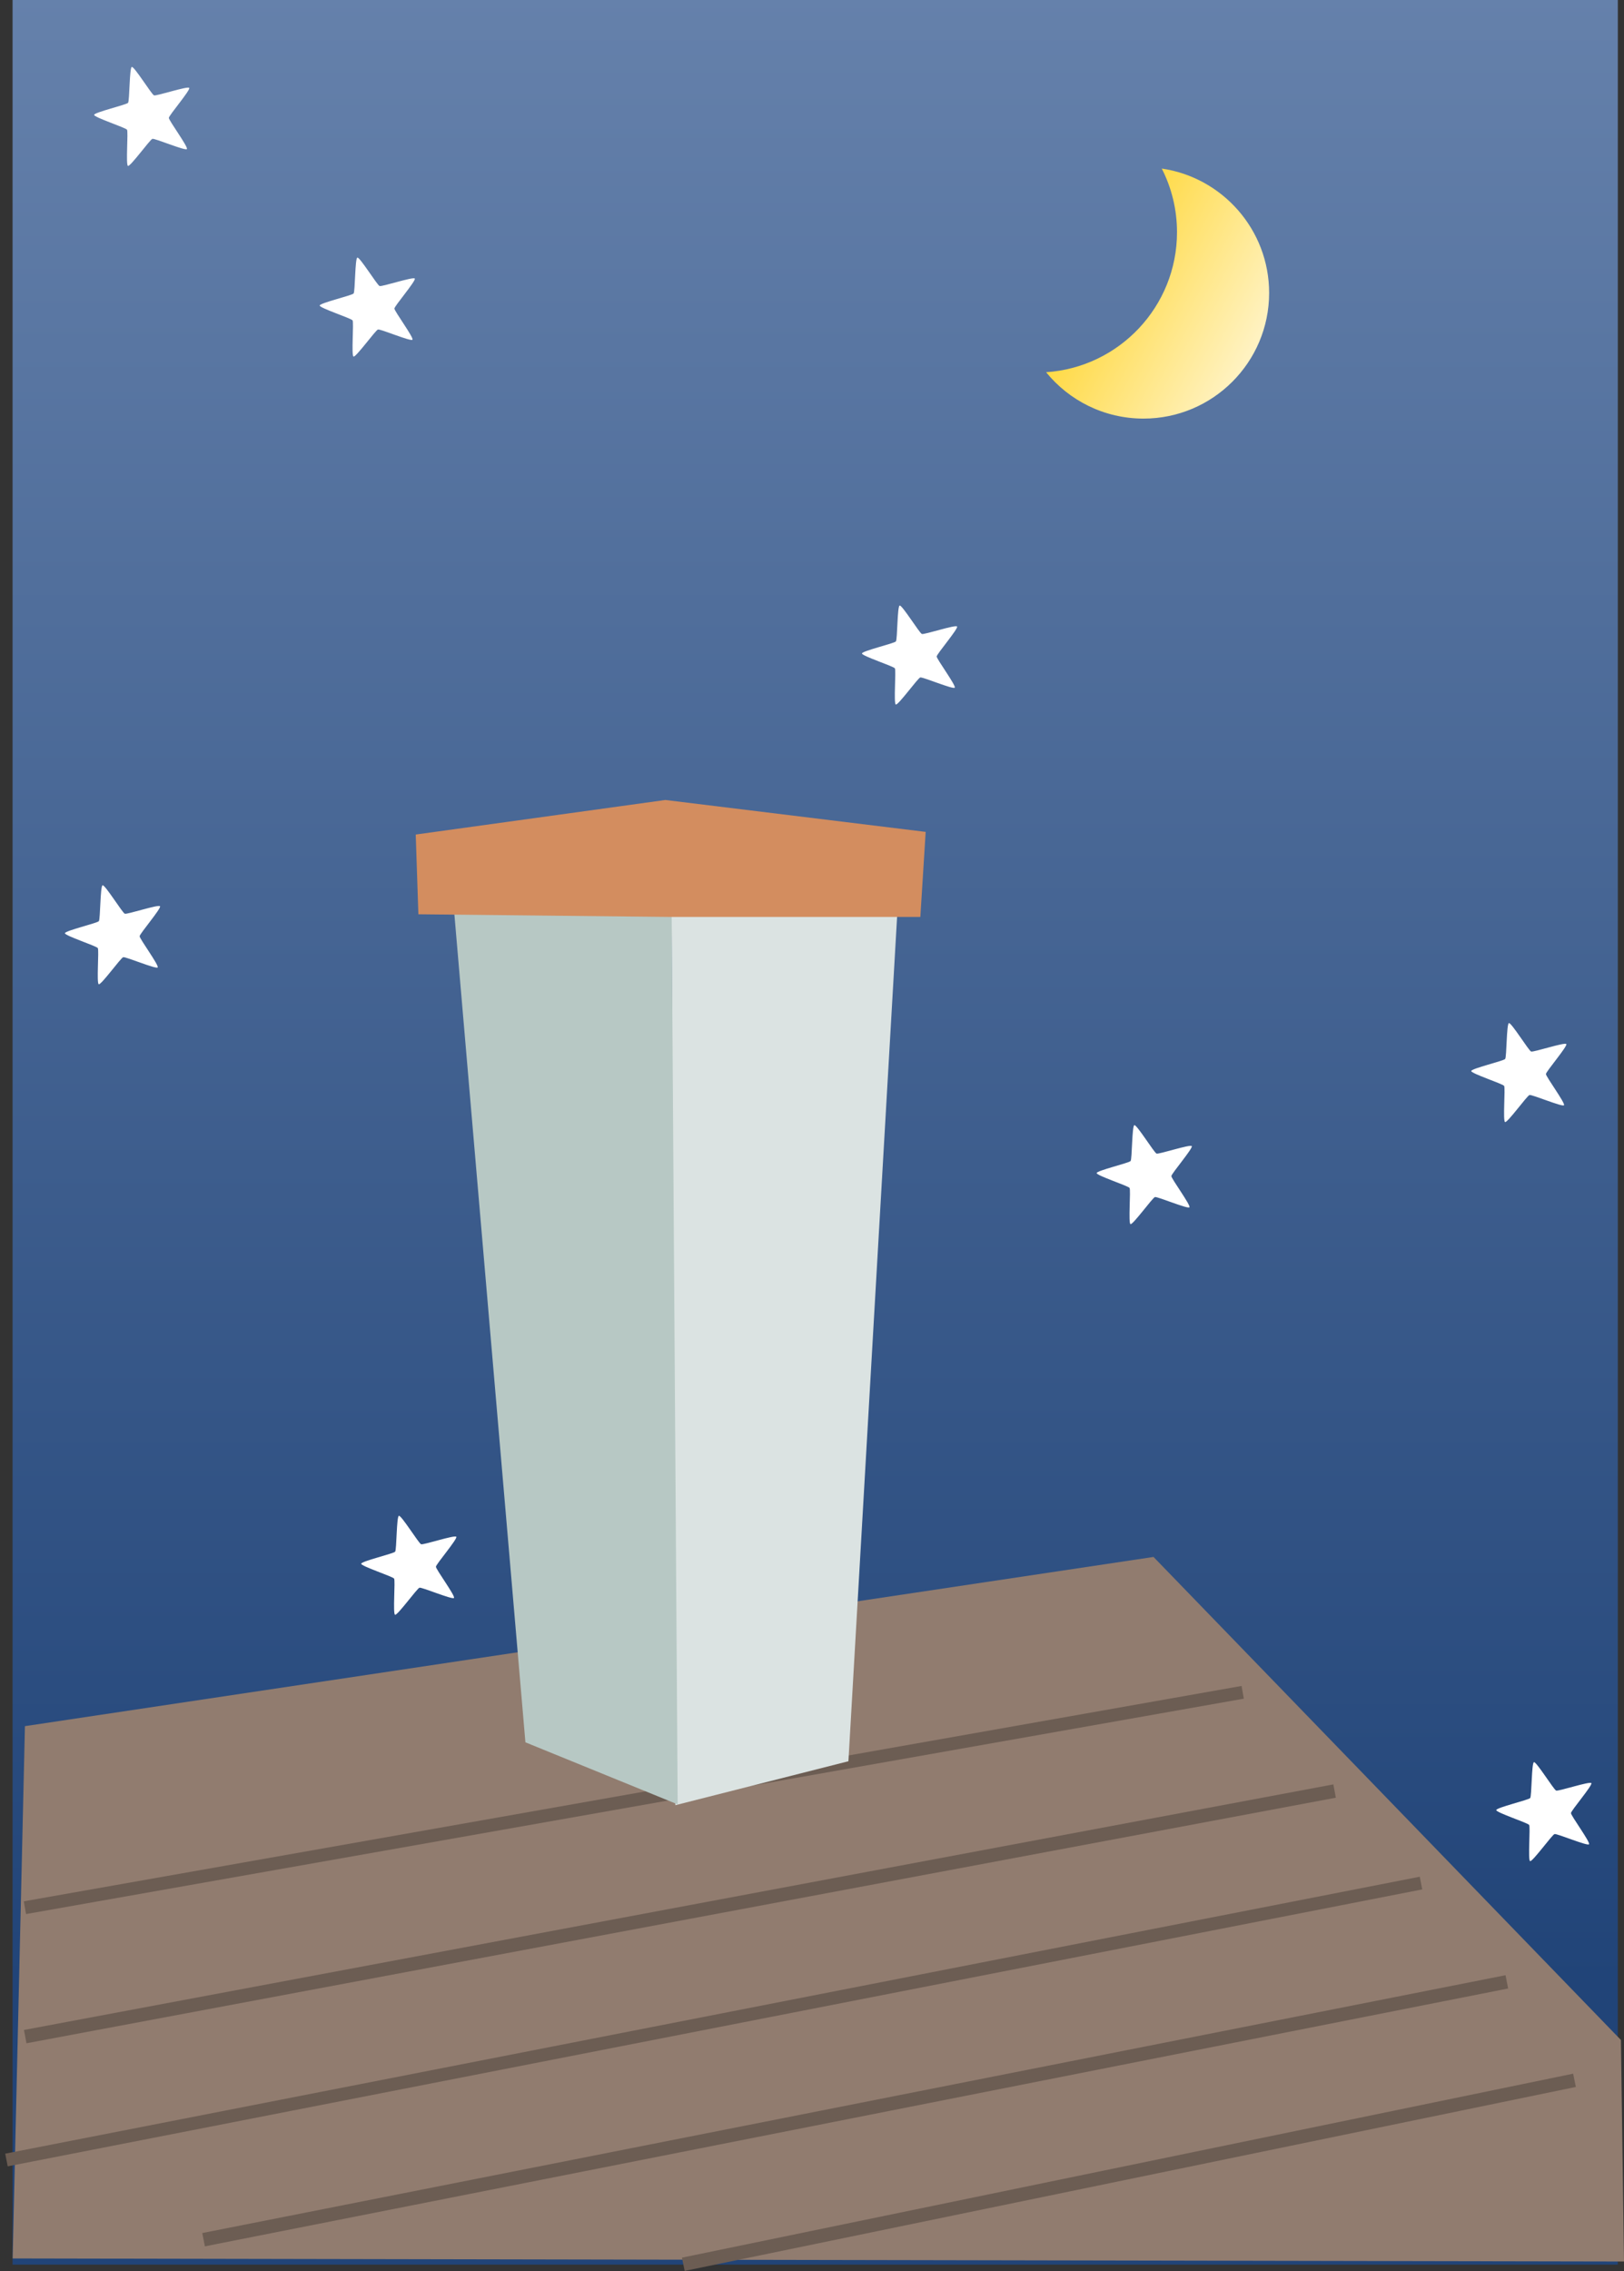
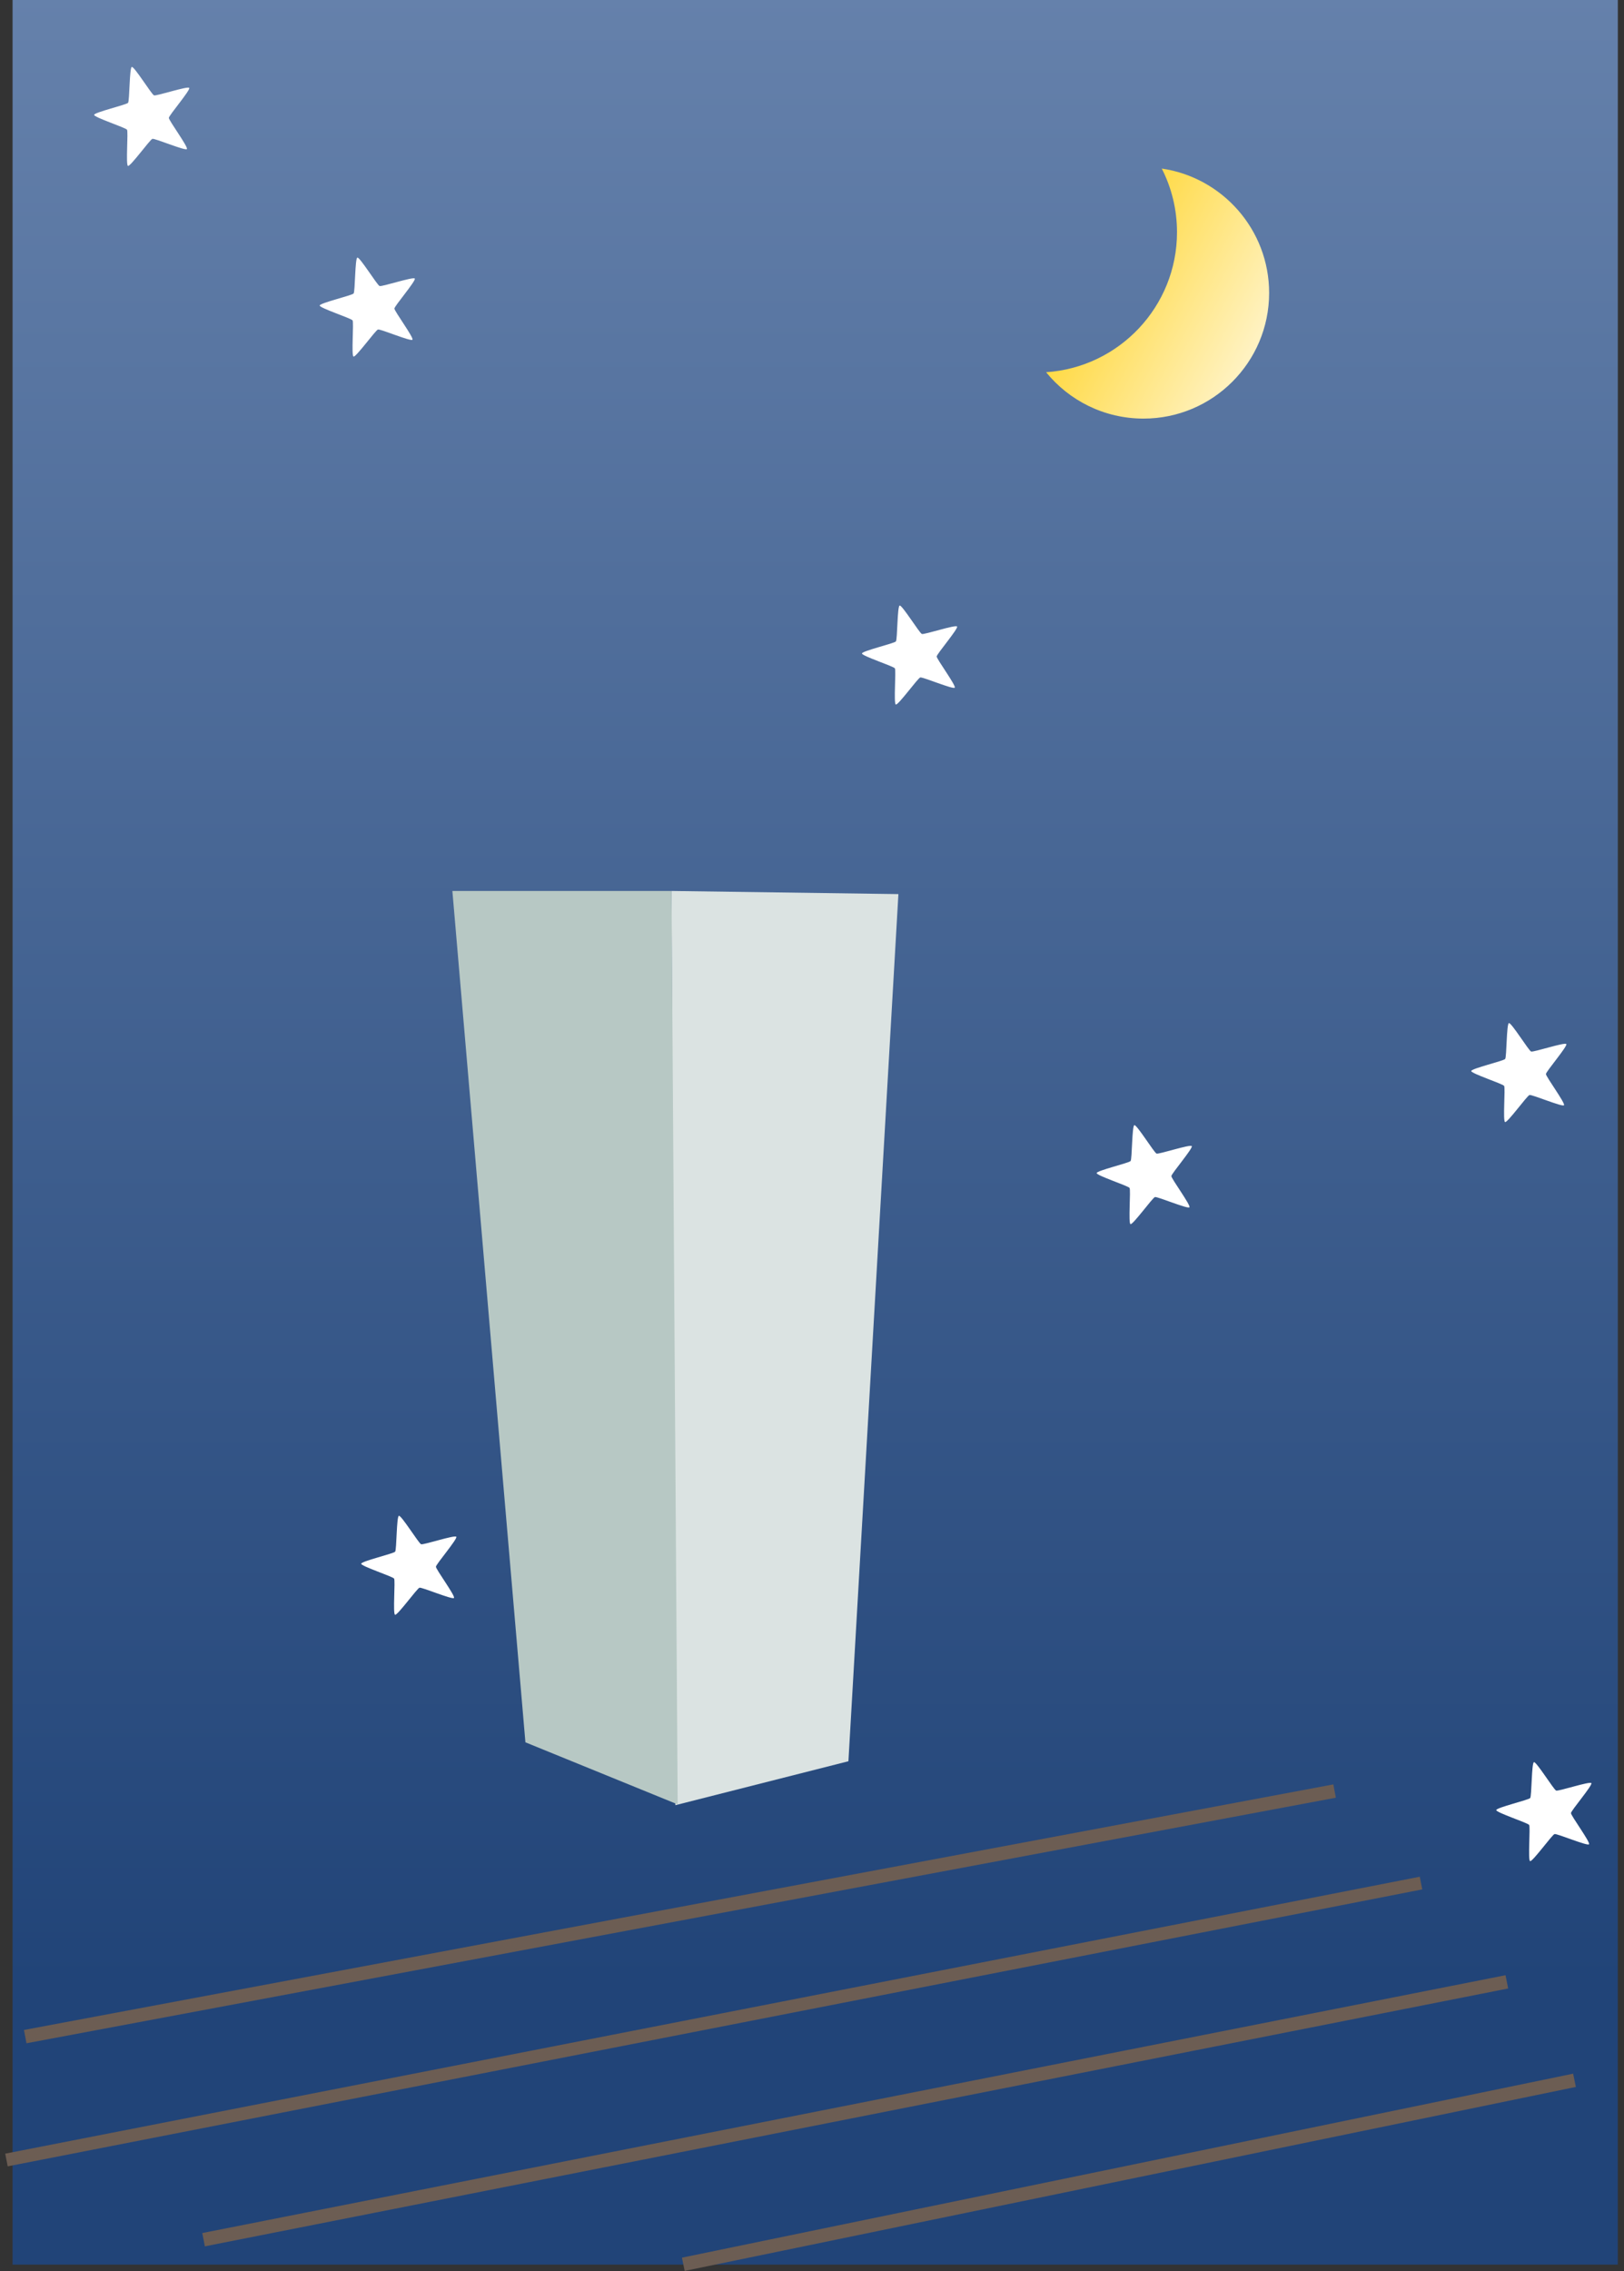
<svg xmlns="http://www.w3.org/2000/svg" xmlns:ns1="http://sodipodi.sourceforge.net/DTD/sodipodi-0.dtd" xmlns:ns2="http://www.inkscape.org/namespaces/inkscape" id="svg7060" ns1:docname="kablam_Santa_climbing_chimney.svg" ns2:export-filename="E:\george supreeth\clipart\santa_chimney.png" viewBox="0 0 393.12 549.44" ns1:version="0.32" ns2:export-xdpi="72" version="1.0" ns2:output_extension="org.inkscape.output.svg.inkscape" ns2:export-ydpi="72" ns2:version="0.47 r22583">
  <rect x="0" y="0" width="393.12" height="549.44" fill="#333333" stroke="none" />
  <defs id="defs7062">
    <linearGradient id="linearGradient4644" y2="2574.5" gradientUnits="userSpaceOnUse" x2="385.71" gradientTransform="matrix(.521 0 0 .521 -437.99 -588.57)" y1="135.22" x1="385.71" ns2:collect="always">
      <stop id="stop7733" style="stop-color:#214478" offset="0" />
      <stop id="stop7735" style="stop-color:#d5e5ff" offset="1" />
    </linearGradient>
    <linearGradient id="linearGradient4650" y2="94.176" gradientUnits="userSpaceOnUse" x2="545.71" gradientTransform="matrix(.521 0 0 .521 8.18 47.272)" y1="158.08" x1="665.71" ns2:collect="always">
      <stop id="stop7788" style="stop-color:#fff6d5" offset="0" />
      <stop id="stop7790" style="stop-color:#ffcc00" offset="1" />
    </linearGradient>
  </defs>
  <ns1:namedview id="base" bordercolor="#666666" ns2:pageshadow="2" guidetolerance="10" pagecolor="#ffffff" gridtolerance="10000" ns2:window-height="789" ns2:window-maximized="1" ns2:zoom="0.44157849" objecttolerance="10" showgrid="false" borderopacity="1.0" ns2:current-layer="g4529" ns2:cx="1036.8513" ns2:cy="68.082678" ns2:window-y="24" ns2:window-x="0" ns2:window-width="1152" ns2:pageopacity="0.0" ns2:document-units="px" />
  <g id="layer1" ns2:label="Layer 1" ns2:groupmode="layer" transform="translate(-47.854 -38.719)">
    <g id="g4586">
      <g id="g4529" ns2:export-ydpi="72" ns2:export-xdpi="72" ns2:export-filename="E:\george supreeth\clipart\santa_chimney.png">
        <rect id="rect7729" style="fill:url(#linearGradient4644)" transform="scale(-1)" rx="0" ry="0" height="547.88" width="388.58" y="-586.6" x="-439.48" />
-         <path id="path7208" ns1:nodetypes="cccccc" style="fill-rule:evenodd;fill:#917c6f" d="m53.884 456.33l273.2-40.94 113.15 116.87 0.74 53.59-390.06-0.74 2.974-128.78z" />
-         <path id="path7210" style="stroke:#6c5d53;stroke-width:3.127;fill:none" d="m53.884 500.25l294.79-52.11" />
        <path id="path7721" ns1:nodetypes="cc" style="stroke:#6c5d53;stroke-width:3.275;fill:none" d="m53.958 531.44l316.96-59.41" />
        <path id="path7723" ns1:nodetypes="cc" style="stroke:#6c5d53;stroke-width:3.127;fill:none" d="m49.417 561.29l342.42-67" />
        <path id="path7725" ns1:nodetypes="cc" style="stroke:#6c5d53;stroke-width:3.275;fill:none" d="m97.133 580.57l315.48-62.38" />
        <path id="path7727" ns1:nodetypes="cc" style="stroke:#6c5d53;stroke-width:3.275;fill:none" d="m213.26 586.52l215.73-44.51" />
        <path id="path7202" ns1:nodetypes="ccccc" style="fill-rule:evenodd;fill:#dbe3e2" d="m265.33 255.03l-12.1 209.79-41.89 10.63-0.93-221.18 54.92 0.76z" />
        <path id="path7204" ns1:nodetypes="ccccc" style="fill-rule:evenodd;fill:#b7c8c4" d="m210.41 254.27h-53.05l17.68 205.97 36.86 15.02-1.49-220.99z" />
-         <path id="path7206" ns1:nodetypes="ccccccc" style="fill-rule:evenodd;fill:#d38d5f" d="m148.49 240.62l0.64 19.29 60.43 0.64h61.08l1.29-20.57-63.01-7.72-60.43 8.36z" />
        <path id="path7781" style="fill:url(#linearGradient4650)" d="m329.08 79.499c2.36 4.621 3.69 9.851 3.69 15.389 0 17.982-14.01 32.712-31.69 33.882 5.57 6.85 14.06 11.22 23.58 11.22 16.78 0 30.41-13.62 30.41-30.4 0-15.285-11.3-27.947-25.99-30.091z" />
        <path id="path4475" style="fill:#ffffff" ns1:type="star" ns1:sides="5" ns1:r1="35.970509" ns1:r2="15.827024" ns1:arg1="0.66596924" ns1:arg2="1.2942878" transform="matrix(.35 0 0 .35 105.63 86.452)" ns2:randomized="0.003" ns1:cy="76.23275" ns1:cx="91.923882" ns2:rounded="0.07" ns2:flatsided="false" d="m120.19 98.456c-1.078 1.373-22.175-7.547-23.853-7.067-1.678 0.48-15.255 19.306-16.897 18.703-1.642-0.603 0.313-23.564-0.663-25.015-0.976-1.45-22.816-8.524-22.744-10.268 0.072-1.744 22.392-6.962 23.471-8.334 1.079-1.372 0.913-24.312 2.595-24.788 1.682-0.476 13.713 19.043 15.353 19.649 1.64 0.606 23.386-6.61 24.356-5.158 0.97 1.452-14.032 18.966-14.104 20.709-0.072 1.744 13.564 20.196 12.486 21.569z" />
        <path id="path4489" style="fill:#ffffff" ns1:type="star" d="m120.19 98.456c-1.078 1.373-22.175-7.547-23.853-7.067-1.678 0.48-15.255 19.306-16.897 18.703-1.642-0.603 0.313-23.564-0.663-25.015-0.976-1.45-22.816-8.524-22.744-10.268 0.072-1.744 22.392-6.962 23.471-8.334 1.079-1.372 0.913-24.312 2.595-24.788 1.682-0.476 13.713 19.043 15.353 19.649 1.64 0.606 23.386-6.61 24.356-5.158 0.97 1.452-14.032 18.966-14.104 20.709-0.072 1.744 13.564 20.196 12.486 21.569z" ns1:r1="35.970509" ns2:flatsided="false" transform="matrix(.35 0 0 .35 384.38 271.65)" ns1:arg2="1.2942878" ns1:arg1="0.66596924" ns2:randomized="0.003" ns1:cy="76.23275" ns1:cx="91.923882" ns2:rounded="0.07" ns1:r2="15.827024" ns1:sides="5" />
        <path id="path4497" style="fill:#ffffff" ns1:type="star" d="m120.19 98.456c-1.078 1.373-22.175-7.547-23.853-7.067-1.678 0.48-15.255 19.306-16.897 18.703-1.642-0.603 0.313-23.564-0.663-25.015-0.976-1.45-22.816-8.524-22.744-10.268 0.072-1.744 22.392-6.962 23.471-8.334 1.079-1.372 0.913-24.312 2.595-24.788 1.682-0.476 13.713 19.043 15.353 19.649 1.64 0.606 23.386-6.61 24.356-5.158 0.97 1.452-14.032 18.966-14.104 20.709-0.072 1.744 13.564 20.196 12.486 21.569z" ns1:r1="35.970509" ns2:flatsided="false" transform="matrix(.35 0 0 .35 236.9 170.63)" ns1:arg2="1.2942878" ns1:arg1="0.66596924" ns2:randomized="0.003" ns1:cy="76.23275" ns1:cx="91.923882" ns2:rounded="0.07" ns1:r2="15.827024" ns1:sides="5" />
        <path id="path4501" style="fill:#ffffff" ns1:type="star" d="m120.19 98.456c-1.078 1.373-22.175-7.547-23.853-7.067-1.678 0.48-15.255 19.306-16.897 18.703-1.642-0.603 0.313-23.564-0.663-25.015-0.976-1.45-22.816-8.524-22.744-10.268 0.072-1.744 22.392-6.962 23.471-8.334 1.079-1.372 0.913-24.312 2.595-24.788 1.682-0.476 13.713 19.043 15.353 19.649 1.64 0.606 23.386-6.61 24.356-5.158 0.97 1.452-14.032 18.966-14.104 20.709-0.072 1.744 13.564 20.196 12.486 21.569z" ns1:r1="35.970509" ns2:flatsided="false" transform="matrix(.35 0 0 .35 51.028 40.325)" ns1:arg2="1.2942878" ns1:arg1="0.66596924" ns2:randomized="0.003" ns1:cy="76.23275" ns1:cx="91.923882" ns2:rounded="0.07" ns1:r2="15.827024" ns1:sides="5" />
-         <path id="path4505" style="fill:#ffffff" ns1:type="star" d="m120.19 98.456c-1.078 1.373-22.175-7.547-23.853-7.067-1.678 0.48-15.255 19.306-16.897 18.703-1.642-0.603 0.313-23.564-0.663-25.015-0.976-1.45-22.816-8.524-22.744-10.268 0.072-1.744 22.392-6.962 23.471-8.334 1.079-1.372 0.913-24.312 2.595-24.788 1.682-0.476 13.713 19.043 15.353 19.649 1.64 0.606 23.386-6.61 24.356-5.158 0.97 1.452-14.032 18.966-14.104 20.709-0.072 1.744 13.564 20.196 12.486 21.569z" ns1:r1="35.970509" ns2:flatsided="false" transform="matrix(.35 0 0 .35 43.956 238.31)" ns1:arg2="1.2942878" ns1:arg1="0.66596924" ns2:randomized="0.003" ns1:cy="76.23275" ns1:cx="91.923882" ns2:rounded="0.07" ns1:r2="15.827024" ns1:sides="5" />
        <path id="path4511" style="fill:#ffffff" ns1:type="star" d="m120.19 98.456c-1.078 1.373-22.175-7.547-23.853-7.067-1.678 0.48-15.255 19.306-16.897 18.703-1.642-0.603 0.313-23.564-0.663-25.015-0.976-1.45-22.816-8.524-22.744-10.268 0.072-1.744 22.392-6.962 23.471-8.334 1.079-1.372 0.913-24.312 2.595-24.788 1.682-0.476 13.713 19.043 15.353 19.649 1.64 0.606 23.386-6.61 24.356-5.158 0.97 1.452-14.032 18.966-14.104 20.709-0.072 1.744 13.564 20.196 12.486 21.569z" ns1:r1="35.970509" ns2:flatsided="false" transform="matrix(.35 0 0 .35 115.68 390.85)" ns1:arg2="1.2942878" ns1:arg1="0.66596924" ns2:randomized="0.003" ns1:cy="76.23275" ns1:cx="91.923882" ns2:rounded="0.07" ns1:r2="15.827024" ns1:sides="5" />
        <path id="path4525" style="fill:#ffffff" ns1:type="star" d="m120.19 98.456c-1.078 1.373-22.175-7.547-23.853-7.067-1.678 0.48-15.255 19.306-16.897 18.703-1.642-0.603 0.313-23.564-0.663-25.015-0.976-1.45-22.816-8.524-22.744-10.268 0.072-1.744 22.392-6.962 23.471-8.334 1.079-1.372 0.913-24.312 2.595-24.788 1.682-0.476 13.713 19.043 15.353 19.649 1.64 0.606 23.386-6.61 24.356-5.158 0.97 1.452-14.032 18.966-14.104 20.709-0.072 1.744 13.564 20.196 12.486 21.569z" ns1:r1="35.970509" ns2:flatsided="false" transform="matrix(.35 0 0 .35 390.44 450.45)" ns1:arg2="1.2942878" ns1:arg1="0.66596924" ns2:randomized="0.003" ns1:cy="76.23275" ns1:cx="91.923882" ns2:rounded="0.07" ns1:r2="15.827024" ns1:sides="5" />
        <path id="path4491" style="fill:#ffffff" ns1:type="star" d="m120.19 98.456c-1.078 1.373-22.175-7.547-23.853-7.067-1.678 0.48-15.255 19.306-16.897 18.703-1.642-0.603 0.313-23.564-0.663-25.015-0.976-1.45-22.816-8.524-22.744-10.268 0.072-1.744 22.392-6.962 23.471-8.334 1.079-1.372 0.913-24.312 2.595-24.788 1.682-0.476 13.713 19.043 15.353 19.649 1.64 0.606 23.386-6.61 24.356-5.158 0.97 1.452-14.032 18.966-14.104 20.709-0.072 1.744 13.564 20.196 12.486 21.569z" ns1:r1="35.970509" ns2:flatsided="false" transform="matrix(.35 0 0 .35 293.71 296.34)" ns1:arg2="1.2942878" ns1:arg1="0.66596924" ns2:randomized="0.003" ns1:cy="76.23275" ns1:cx="91.923882" ns2:rounded="0.07" ns1:r2="15.827024" ns1:sides="5" />
      </g>
    </g>
  </g>
</svg>